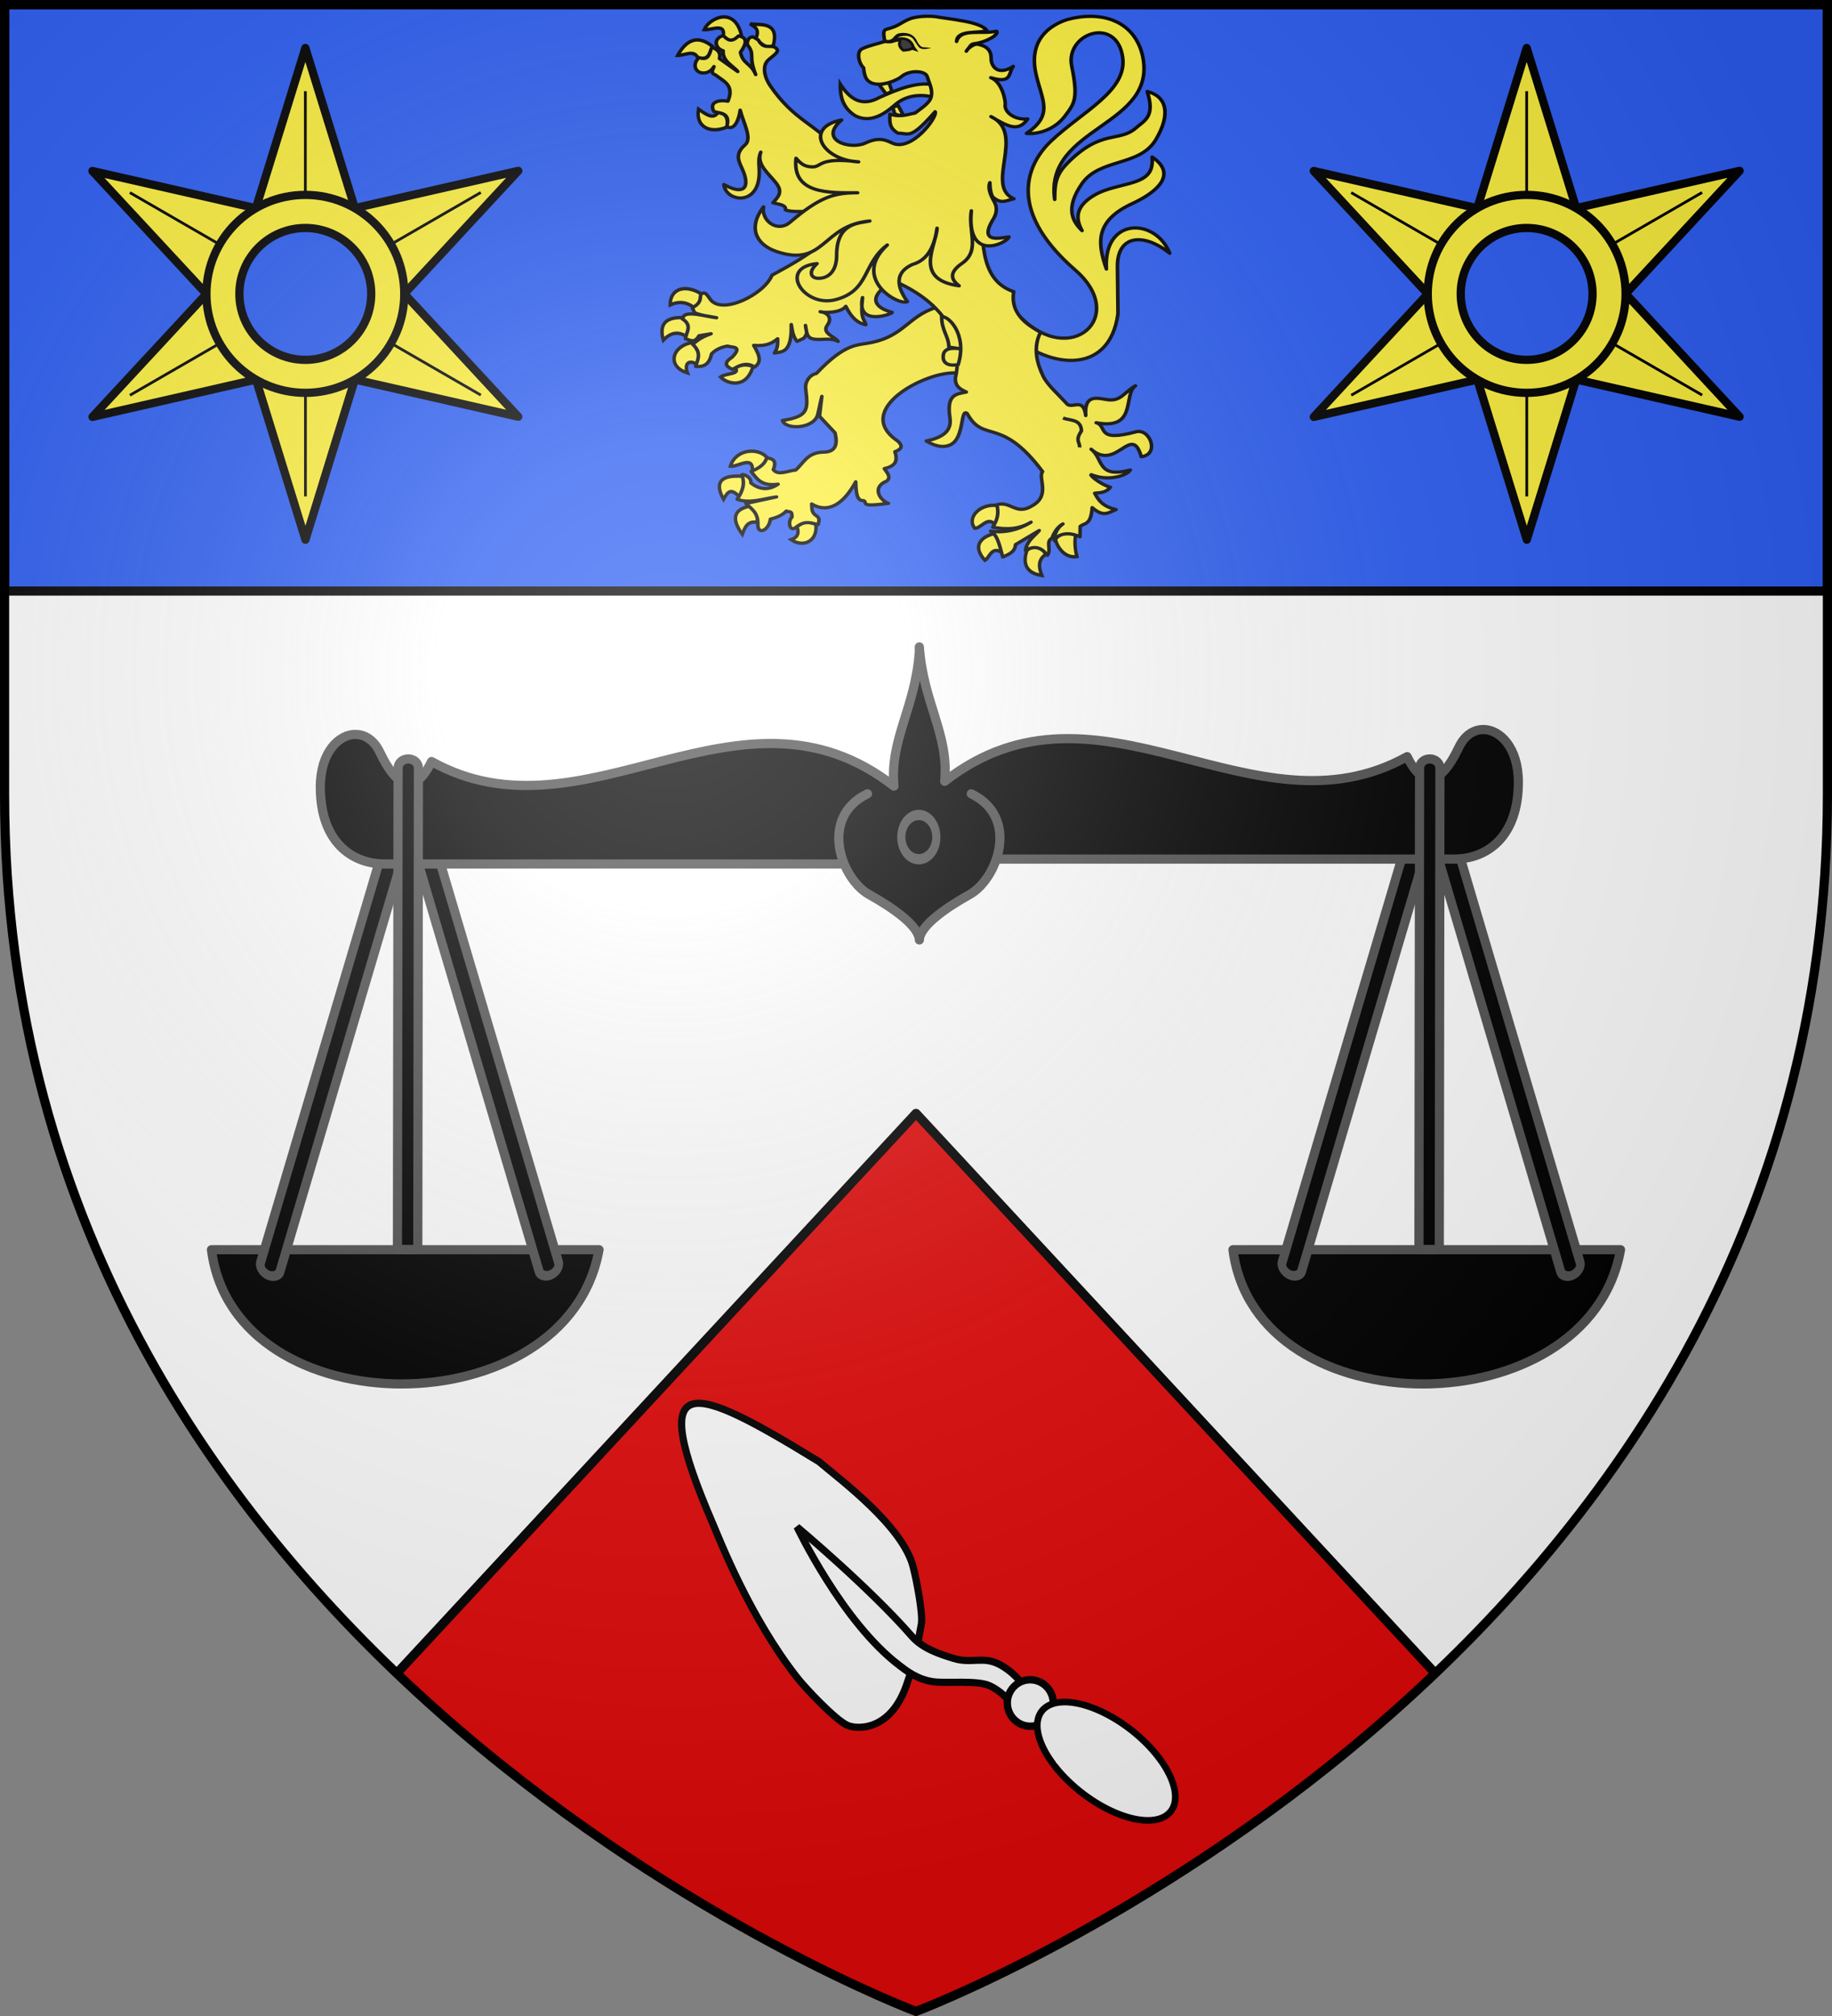
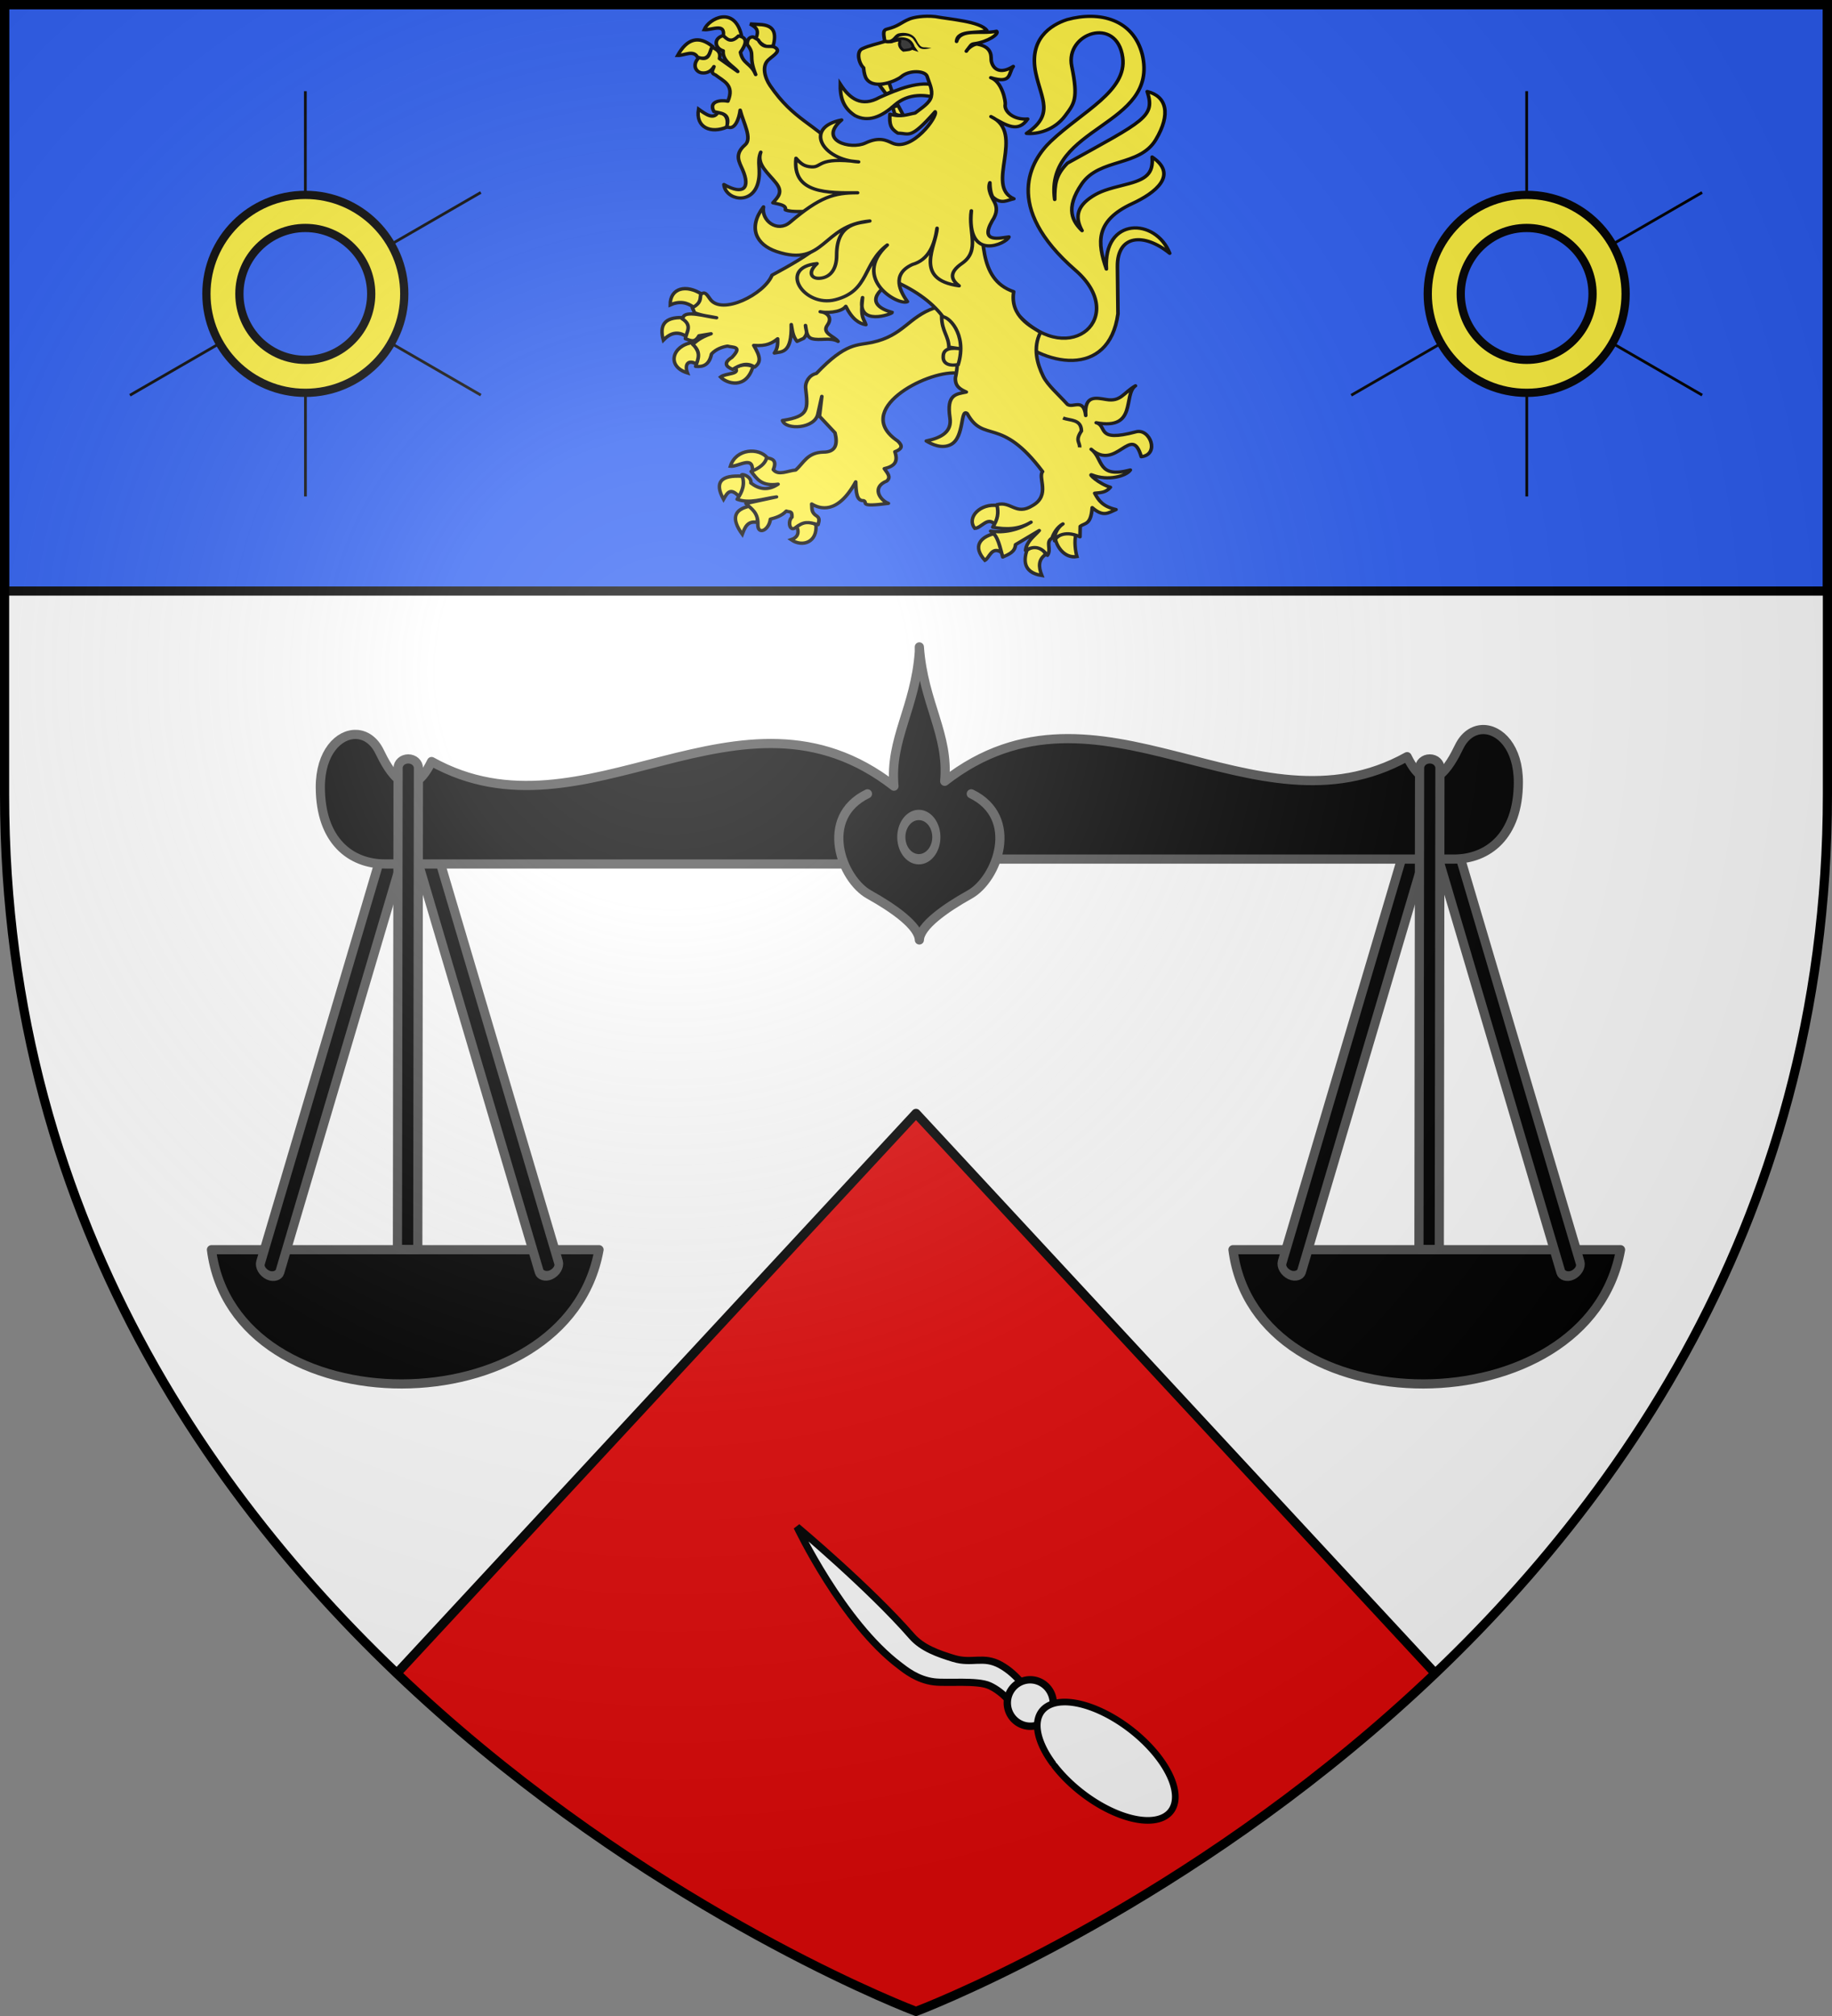
<svg xmlns="http://www.w3.org/2000/svg" xmlns:ns1="http://sodipodi.sourceforge.net/DTD/sodipodi-0.dtd" xmlns:ns2="http://www.inkscape.org/namespaces/inkscape" xmlns:xlink="http://www.w3.org/1999/xlink" width="600" height="660" viewBox="0 0 600 660" id="svg2" ns1:version="0.32" ns2:version="0.46" ns1:docname="Blason_ville_fr_Hattenville-A_(Seine-Maritime).svg" ns2:output_extension="org.inkscape.output.svg.inkscape" version="1.0">
  <rect x="0" y="0" width="600" height="660" fill="#808080" stroke="none" />
  <ns1:namedview ns2:window-height="977" ns2:window-width="1280" ns2:pageshadow="2" ns2:pageopacity="0.0" guidetolerance="10.0" gridtolerance="10.0" objecttolerance="10.0" borderopacity="1.0" bordercolor="#666666" pagecolor="#ffffff" id="base" showgrid="false" ns2:zoom="1.1621212" ns2:cx="300" ns2:cy="330" ns2:window-x="-4" ns2:window-y="-4" ns2:current-layer="layer3" ns2:object-nodes="true" ns2:window-maximized="1" />
  <defs id="defs4">
    <radialGradient id="Gradient1" gradientUnits="userSpaceOnUse" cx="-80" cy="-80" r="405">
      <stop style="stop-color:#fff;stop-opacity:0.31" offset="0" id="stop7" />
      <stop style="stop-color:#fff;stop-opacity:0.25" offset="0.19" id="stop9" />
      <stop style="stop-color:#6b6b6b;stop-opacity:0.125" offset="0.6" id="stop11" />
      <stop style="stop-color:#000;stop-opacity:0.125" offset="1" id="stop13" />
    </radialGradient>
    <clipPath id="shield_cut">
      <path id="shield" d="M -298.5,-298.5 L 298.5,-298.5 L 298.5,-40 C 298.5,246.31 0,358.5 0,358.5 C 0,358.5 -298.5,246.31 -298.5,-40 L -298.5,-298.5 z" />
    </clipPath>
    <g id="s-4">
      <g id="c-6">
        <path transform="matrix(0.951,0.309,-0.309,0.951,0,-1)" d="M 0,0 L 0,1 L 0.5,1 L 0,0 z" id="t-0" />
        <use height="540" width="810" y="0" x="0" id="use2144-7" transform="scale(-1,1)" xlink:href="#t-0" />
      </g>
      <g id="a-1">
        <use height="540" width="810" y="0" x="0" id="use2147-7" transform="matrix(0.309,0.951,-0.951,0.309,0,0)" xlink:href="#c-6" />
        <use height="540" width="810" y="0" x="0" id="use2149-7" transform="matrix(-0.809,0.588,-0.588,-0.809,0,0)" xlink:href="#c-6" />
      </g>
      <use height="540" width="810" y="0" x="0" id="use2151-7" transform="scale(-1,1)" xlink:href="#a-1" />
    </g>
    <g id="s">
      <g id="c">
        <path transform="matrix(0.951,0.309,-0.309,0.951,0,-1)" d="M 0,0 L 0,1 L 0.5,1 L 0,0 z" id="t" />
        <use height="540" width="810" y="0" x="0" id="use2144" transform="scale(-1,1)" xlink:href="#t" />
      </g>
      <g id="a">
        <use height="540" width="810" y="0" x="0" id="use2147" transform="matrix(0.309,0.951,-0.951,0.309,0,0)" xlink:href="#c" />
        <use height="540" width="810" y="0" x="0" id="use2149" transform="matrix(-0.809,0.588,-0.588,-0.809,0,0)" xlink:href="#c" />
      </g>
      <use height="540" width="810" y="0" x="0" id="use2151" transform="scale(-1,1)" xlink:href="#a" />
    </g>
    <g id="f">
      <rect width="100" height="60" x="-50" y="-30" style="fill:#28166f" id="rect1964" />
      <g transform="translate(0,-20)" style="fill:#ffffff" id="g1966">
        <path d="M -1.212,27.818 C -1.212,22.175 -2.091,20.471 -4.542,13.98 C -5.709,10.888 -5.024,7.103 -2.858,3.601 C -2.082,2.346 -1.114,1.214 0,0 C 1.114,1.214 2.082,2.346 2.858,3.601 C 5.024,7.103 5.709,10.888 4.542,13.98 C 2.091,20.471 1.212,22.175 1.212,27.818 L -1.212,27.818 z" id="path1968" />
        <path d="M 2.922,27.672 C 2.922,21.721 5.239,17.829 8.501,16.66 C 9.949,16.141 11.808,16.387 13.519,18.107 C 15.638,20.236 16.255,26.1 10.036,27.228 C 10.694,26.272 10.655,24.147 9.322,23.441 C 8.331,22.916 7.209,23.188 6.646,23.564 C 5.822,24.116 4.917,25.67 4.967,27.672 L 2.922,27.672 z" id="rwi" />
        <path d="M 1.777,30.183 C 1.79,32.191 2.795,33.518 4.516,34.257 C 4.295,34.955 3.257,36.378 1.831,36.281 C 1.55,37.787 1.282,38.632 0,40 C -1.282,38.632 -1.55,37.787 -1.831,36.281 C -3.257,36.378 -4.295,34.955 -4.516,34.257 C -2.795,33.518 -1.79,32.191 -1.777,30.183 L 1.777,30.183 z" id="path1971" />
        <use transform="scale(-1,1)" id="use1973" x="0" y="0" width="800" height="400" xlink:href="#rwi" />
        <rect width="15.846" height="3.218" x="-7.923" y="27.331" id="rect1975" />
      </g>
    </g>
  </defs>
  <g id="layer4" ns2:label="Fond écu" ns2:groupmode="layer" transform="translate(300,300)">
    <use xlink:href="#shield" id="use18" style="fill:#ffffff" x="0" y="0" width="600" height="660" />
    <rect style="fill:#2b5df2;fill-opacity:1;fill-rule:nonzero;stroke:#000000;stroke-opacity:1;stroke-width:3" id="rect2842" width="597" height="192" x="-298.5" y="-298.5" />
    <g id="g8920" ns2:label="Meubles" transform="translate(-1000,-300)" />
    <path style="fill:#e20909;fill-opacity:1;fill-rule:nonzero;stroke:none;stroke-width:3;stroke-linecap:butt;stroke-linejoin:round;stroke-miterlimit:4;stroke-dashoffset:0;stroke-opacity:1" d="M 300 364.5 L 129.938 547.844 C 210.807 624.991 300 658.5 300 658.5 C 300 658.5 389.193 624.991 470.062 547.844 L 300 364.5 z " transform="translate(-300,-300)" id="rect9044" />
  </g>
  <g id="layer3" ns2:label="Meubles" ns2:groupmode="layer" transform="translate(300,300)">
    <g id="g2512" transform="matrix(0.995,-0.105,0.105,0.995,-23.746,1.657)">
-       <path style="fill:#ffffff;stroke:#000000;stroke-width:2.348px;stroke-linecap:butt;stroke-linejoin:miter;stroke-opacity:1" d="M -26.511,174.964 C -19.965,181.809 -1.537,198.776 0.502,212.354 C 1.161,216.741 2.143,228.142 1.218,231.317 C -3.072,246.043 -3.863,246.431 -5.222,249.564 C -12.187,265.614 -23.655,263.295 -26.332,261.729 C -30.112,259.518 -38.669,248.261 -41.002,244.555 C -54.481,223.135 -61.594,196.707 -63.185,191.602 C -79.965,137.757 -65.372,145.082 -26.511,174.964 L -26.511,174.964 z" id="path2833" ns1:nodetypes="cssssssss" />
      <path style="fill:#ffffff;stroke:#000000;stroke-width:2.348px;stroke-linecap:butt;stroke-linejoin:miter;stroke-opacity:1" d="M -35.922,195.435 C -35.922,195.435 -24.468,228.094 -7.223,244.142 C -5.677,245.58 -2.068,249.326 3.434,250.568 C 7.738,251.54 17.464,251.473 21.273,253.702 C 25.794,256.349 28.4,261.197 28.4,261.197 C 28.4,261.197 33.83,257.451 33.83,257.451 C 33.83,257.451 31.131,251.187 25.542,247.316 C 20.225,243.633 16.414,246.111 10.465,243.572 C 5.703,241.54 0.677,239.183 -2.299,234.946 C -14.509,217.564 -35.922,195.435 -35.922,195.435 L -35.922,195.435 z" id="path2835" ns1:nodetypes="csssccsssc" />
      <path transform="matrix(2.343,-0.164,0.164,2.343,-83.861,-394.918)" ns1:type="arc" style="fill:#ffffff;fill-opacity:1;fill-rule:nonzero;stroke:#000000;stroke-width:1.028;stroke-linecap:round;stroke-linejoin:round;stroke-miterlimit:4;stroke-dasharray:none;stroke-opacity:1" id="path2837" ns1:cx="30.546562" ns1:cy="281.97485" ns1:rx="3.1993906" ns1:ry="3.2374787" d="M 28.946,284.778 A 3.199,3.237 0 1 1 29.051,284.837" ns1:start="2.0947157" ns1:end="8.3402977" ns1:open="true" />
      <path ns1:open="true" ns1:end="8.3402977" ns1:start="2.0947157" d="M 24.854,286.794 A 11.379,5.565 0 1 1 25.228,286.895" ns1:ry="5.565196" ns1:rx="11.37919" ns1:cy="281.97485" ns1:cx="30.546562" id="path3611" style="fill:#ffffff;fill-opacity:1;fill-rule:nonzero;stroke:#000000;stroke-width:0.928;stroke-linecap:round;stroke-linejoin:round;stroke-miterlimit:4;stroke-dasharray:none;stroke-opacity:1" ns1:type="arc" transform="matrix(1.695,1.626,-1.626,1.695,463.432,-245.306)" />
    </g>
    <g transform="translate(-394.352,-25.191)" ns2:label="Meubles" id="g2807" />
    <g transform="translate(820.582,694.628)" ns2:label="Meubles" id="g4626" />
    <g id="g9584" transform="matrix(0.393,0,0,0.357,237.399,-429.003)">
-       <path ns1:nodetypes="cssssscscccsscsscsscsccscc" id="path3833" d="M -517.572,651.517 C -475.203,699.354 -426.794,651.645 -471.279,609.088 C -532.269,550.741 -508.177,508.111 -491.712,490.941 C -465.26,463.355 -427.952,444.829 -431.848,413.952 C -436.693,375.558 -479.974,391.666 -474.265,422.167 C -468.647,452.183 -472.152,456.26 -479.741,467.481 C -488.727,480.769 -502.974,484.679 -511.999,483.67 C -488.531,466.411 -499.619,452.51 -504.251,428.342 C -510.17,397.466 -492.273,384.389 -478.126,379.32 C -450.722,371.074 -423.003,379.305 -415.508,411.27 C -401.191,477.841 -497.294,476.263 -488.484,544.289 C -488.422,530.415 -487.845,522.118 -477.871,510.999 C -449.42,479.282 -434.795,492.356 -420.643,478.599 C -413.723,471.873 -404.484,468.391 -411.402,445.269 C -395.238,449.591 -391.412,465.822 -404.23,489.458 C -417.707,514.309 -451.059,506.226 -465.853,529.885 C -480.352,553.069 -473.153,564.898 -465.675,572.875 C -471.041,562.112 -471.356,551.317 -456.764,541.253 C -450.639,537.028 -444.93,534.815 -429.589,530.645 C -412.306,525.947 -406.203,520.784 -407.292,505.332 C -385.227,521.658 -404.608,538.293 -423.857,548.057 C -454.944,563.825 -453.004,584.12 -445.396,608.091 C -448.118,560.027 -404.277,560.959 -392.635,593.636 C -413.967,574.638 -436.499,576.366 -436.194,605.986 L -435.75,649.08 C -443.111,708.923 -498.266,697.996 -527.539,664.915" style="fill:#fcef3c;fill-opacity:1;stroke:#000000;stroke-width:3;stroke-linejoin:round;stroke-miterlimit:4;stroke-dasharray:none;stroke-opacity:1" />
+       <path ns1:nodetypes="cssssscscccsscsscsscsccscc" id="path3833" d="M -517.572,651.517 C -475.203,699.354 -426.794,651.645 -471.279,609.088 C -532.269,550.741 -508.177,508.111 -491.712,490.941 C -465.26,463.355 -427.952,444.829 -431.848,413.952 C -436.693,375.558 -479.974,391.666 -474.265,422.167 C -468.647,452.183 -472.152,456.26 -479.741,467.481 C -488.727,480.769 -502.974,484.679 -511.999,483.67 C -488.531,466.411 -499.619,452.51 -504.251,428.342 C -510.17,397.466 -492.273,384.389 -478.126,379.32 C -450.722,371.074 -423.003,379.305 -415.508,411.27 C -401.191,477.841 -497.294,476.263 -488.484,544.289 C -488.422,530.415 -487.845,522.118 -477.871,510.999 C -413.723,471.873 -404.484,468.391 -411.402,445.269 C -395.238,449.591 -391.412,465.822 -404.23,489.458 C -417.707,514.309 -451.059,506.226 -465.853,529.885 C -480.352,553.069 -473.153,564.898 -465.675,572.875 C -471.041,562.112 -471.356,551.317 -456.764,541.253 C -450.639,537.028 -444.93,534.815 -429.589,530.645 C -412.306,525.947 -406.203,520.784 -407.292,505.332 C -385.227,521.658 -404.608,538.293 -423.857,548.057 C -454.944,563.825 -453.004,584.12 -445.396,608.091 C -448.118,560.027 -404.277,560.959 -392.635,593.636 C -413.967,574.638 -436.499,576.366 -436.194,605.986 L -435.75,649.08 C -443.111,708.923 -498.266,697.996 -527.539,664.915" style="fill:#fcef3c;fill-opacity:1;stroke:#000000;stroke-width:3;stroke-linejoin:round;stroke-miterlimit:4;stroke-dasharray:none;stroke-opacity:1" />
      <path style="fill:#fcef3c;fill-opacity:1;stroke:#000000;stroke-width:3;stroke-miterlimit:4;stroke-dasharray:none;stroke-opacity:1" d="M -667.159,438.537 C -667.359,449.681 -665.264,460.005 -654.901,467.372 C -644.036,473.671 -632.959,468.69 -621.809,457.669 C -610.025,446.333 -595.85,448.322 -586.899,451.132 C -585.425,445.89 -587.234,443.76 -586.832,440.25 C -600.213,434.466 -619.694,443.443 -634.525,450.729 C -649.373,459.753 -659.105,452.191 -667.159,438.537 z" id="path3835" ns1:nodetypes="ccccccc" />
      <g transform="matrix(0.971,0,0,1.062,-1565.493,279.495)" id="g3892" style="fill:#fcef3c;stroke:#000000;stroke-width:2.954;stroke-opacity:1">
        <path style="fill:#fcef3c;fill-opacity:1;stroke:#000000;stroke-width:2.954;stroke-linejoin:miter;stroke-miterlimit:4;stroke-dasharray:none;stroke-opacity:1" d="M 862.664,472.577 C 855.476,463.366 835.582,464.284 830.832,479.663 C 837.648,480.342 850.288,470.055 849.838,483.483 C 858.143,483.015 860.546,478.79 862.664,472.577 z" id="path3838" ns1:nodetypes="cccc" />
        <path style="fill:#fcef3c;fill-opacity:1;stroke:#000000;stroke-width:2.954;stroke-miterlimit:4;stroke-dasharray:none;stroke-opacity:1" d="M 838.453,505.987 C 830.975,497.956 828.393,502.102 824.949,508.23 C 816.762,493.269 822.908,487.055 841.32,488.327 C 843.516,493.04 842.344,500.573 838.453,505.987 z" id="path3840" ns1:nodetypes="cccc" />
        <path style="fill:#fcef3c;fill-opacity:1;stroke:#000000;stroke-width:2.954;stroke-miterlimit:4;stroke-dasharray:none;stroke-opacity:1" d="M 847.459,514.084 C 834.368,516.89 830.977,524.397 841.064,538.435 C 843.251,532.571 845.42,526.686 853.598,528.133 C 855.081,523.343 852.891,518.452 847.459,514.084 z" id="path3842" ns1:nodetypes="cccc" />
        <path style="fill:#fcef3c;fill-opacity:1;stroke:#000000;stroke-width:2.954;stroke-miterlimit:4;stroke-dasharray:none;stroke-opacity:1" d="M 887.874,531.879 C 890.435,537.852 887.784,541.535 883.014,543.118 C 892.915,549.972 905.768,545.084 904.244,530.006 C 897.135,525.985 893.169,527.399 887.874,531.879 z" id="path3844" ns1:nodetypes="cccc" />
      </g>
      <path ns1:nodetypes="cscccsccccccccccccccccccccccccccccccccc" id="path3846" d="M -588.733,643.782 C -610.61,652.187 -614.47,669.049 -640.504,675.321 C -653.099,678.355 -662.266,675.119 -687.098,703.836 C -693.354,705.312 -696.331,712.03 -696.102,716.753 C -694.119,736.613 -692.787,743.132 -715.325,746.93 C -712.579,756.093 -688.223,754.483 -685.812,740.874 C -685.435,738.747 -682.545,724.852 -682.545,724.852 L -684.518,743.034 L -671.567,758.273 C -669.212,768.785 -670.873,776.029 -681.49,775.986 C -694.775,776.417 -697.707,786.065 -704.355,792.404 C -710.738,792.947 -718.85,797.898 -722.979,792.038 C -719.554,782.966 -724.378,781.913 -728.515,781.171 C -729.748,786.67 -734.539,790.642 -741.458,793.7 C -736.736,800.118 -733.151,807.58 -719.024,805.365 C -727.71,811.769 -735.065,809.866 -741.651,804.288 C -741.025,798.928 -747.991,795.766 -749.224,796.724 C -746.24,805.165 -748.818,812.368 -753.107,819.191 C -742.807,823.515 -731.355,818.612 -720.318,817.03 L -745.773,823.079 C -741.401,827.995 -735.631,831.044 -735.85,842.089 C -736.198,852.491 -726.606,847.875 -725.384,837.395 C -721.534,836.27 -716.214,834.713 -712.121,829.992 C -709.504,831.31 -707.156,829.193 -707.447,835.608 C -711.06,839.064 -709.568,849.024 -704.779,845.435 C -697.481,839.131 -693.8,839.91 -685.692,842.521 C -685.274,840.217 -683.798,837.099 -686.491,834.795 C -691.747,831.28 -690.516,827.826 -690.981,823.511 C -684.367,827.913 -669.512,833.597 -654.31,803.205 C -654.019,812.819 -653.604,820.804 -647.786,820.456 C -643.719,822.049 -652.913,826.755 -627.077,822.952 C -634.312,819.992 -641.169,808.047 -628.432,802.502 C -624.433,798.704 -628.202,794.906 -630.47,791.108 C -621.82,788.874 -618.804,784.759 -621.657,775.613 C -615.964,773.232 -614.665,770.47 -619.317,765.786 C -657.469,737.478 -596.15,701.553 -570.613,703.404 L -549.042,689.578 L -562.847,642.486 L -588.733,643.782 z" style="fill:#fcef3c;fill-opacity:1;stroke:#000000;stroke-width:3;stroke-linejoin:round;stroke-miterlimit:4;stroke-dasharray:none;stroke-opacity:1" />
      <g transform="matrix(0.971,0,0,1.062,-1565.493,279.495)" id="g3882" style="fill:#fcef3c;stroke:#000000;stroke-width:2.954;stroke-opacity:1">
        <path style="fill:#fcef3c;fill-opacity:1;stroke:#000000;stroke-width:2.954;stroke-miterlimit:4;stroke-dasharray:none;stroke-opacity:1" d="M 799.626,342.685 C 793.774,338.06 787.06,336.855 779.162,340.343 C 779.106,325.805 792.784,322.121 806.788,331.446 C 805.376,336.085 803.722,340.503 799.626,342.685 z" id="path3849" ns1:nodetypes="cccc" />
        <path style="fill:#fcef3c;fill-opacity:1;stroke:#000000;stroke-width:2.954;stroke-miterlimit:4;stroke-dasharray:none;stroke-opacity:1" d="M 773.279,370.783 C 769.861,358.309 773.827,350.73 790.161,351.348 C 793.098,355.22 797.453,357.91 793.231,367.739 C 785.442,362.5 779.028,364.815 773.279,370.783 z" id="path3851" ns1:nodetypes="cccc" />
        <path style="fill:#fcef3c;fill-opacity:1;stroke:#000000;stroke-width:2.954;stroke-miterlimit:4;stroke-dasharray:none;stroke-opacity:1" d="M 798.091,372.89 C 803.036,379.212 806.283,385.534 802.439,391.857 C 794.439,386.826 791.28,391.913 793.998,399.115 C 775.538,393.305 781.104,375.503 798.091,372.89 z" id="path3853" ns1:nodetypes="cccc" />
        <path style="fill:#fcef3c;fill-opacity:1;stroke:#000000;stroke-width:2.954;stroke-miterlimit:4;stroke-dasharray:none;stroke-opacity:1" d="M 834.925,394.666 C 840.419,391.503 845.458,391.677 850.272,393.496 C 844.294,413.872 827.566,408.23 822.391,402.628 C 826.735,399.156 839.892,400.411 834.925,394.666 z" id="path3855" ns1:nodetypes="cccc" />
      </g>
      <g transform="matrix(0.971,0,0,1.062,-1565.493,279.495)" id="g3912" style="fill:#fcef3c;stroke:#000000;stroke-width:2.954;stroke-opacity:1">
        <path style="fill:#fcef3c;fill-opacity:1;stroke:#000000;stroke-width:2.954;stroke-miterlimit:4;stroke-dasharray:none;stroke-opacity:1" d="M 828.018,186.74 C 814.197,192.783 800.773,187.301 803.463,171.286 C 810.031,176.021 816.149,180.423 820.089,174.33 C 825.777,174.564 829.136,177.784 828.018,186.74 z" id="path3858" ns1:nodetypes="cccc" />
        <path style="fill:#fcef3c;fill-opacity:1;stroke:#000000;stroke-width:2.954;stroke-miterlimit:4;stroke-dasharray:none;stroke-opacity:1" d="M 802.951,127.031 C 799.413,119.605 791.513,125.156 785.557,124.924 C 793.82,110.121 803.811,107.649 815.485,117.197 C 813.451,123.223 811.622,129.511 802.951,127.031 z" id="path3860" ns1:nodetypes="cccc" />
        <path style="fill:#fcef3c;fill-opacity:1;stroke:#000000;stroke-width:2.954;stroke-miterlimit:4;stroke-dasharray:none;stroke-opacity:1" d="M 808.322,102.68 C 814.725,103.316 826.831,96.494 824.693,108.299 C 829.537,113.875 834.771,113.02 840.296,107.363 C 834.235,81.957 812.632,92.838 808.322,102.68 z" id="path3862" ns1:nodetypes="cccc" />
        <path style="fill:#fcef3c;fill-opacity:1;stroke:#000000;stroke-width:2.954;stroke-miterlimit:4;stroke-dasharray:none;stroke-opacity:1" d="M 852.574,110.641 C 856.125,102.573 852.476,100.563 847.714,97.763 L 855.644,98.231 C 869.511,98.678 870.004,106.776 867.666,116.495 C 860.643,119.558 857.045,114.003 852.574,110.641 z" id="path3864" ns1:nodetypes="ccccc" />
      </g>
      <g transform="matrix(0.971,0,0,1.062,-1565.493,279.495)" id="g3902" style="fill:#fcef3c;stroke:#000000;stroke-width:2.954;stroke-opacity:1">
        <path style="fill:#fcef3c;fill-opacity:1;stroke:#000000;stroke-width:2.954;stroke-miterlimit:4;stroke-dasharray:none;stroke-opacity:1" d="M 1060.277,513.615 C 1063.924,519.732 1061.276,524.737 1057.464,529.538 C 1051.37,523.107 1046.274,533.114 1040.581,533.284 C 1033.216,523.847 1045.426,511.462 1060.277,513.615 z" id="path3867" ns1:nodetypes="cccc" />
        <path style="fill:#fcef3c;fill-opacity:1;stroke:#000000;stroke-width:2.954;stroke-miterlimit:4;stroke-dasharray:none;stroke-opacity:1" d="M 1063.602,554.123 C 1064.5,549.322 1064.845,544.657 1056.696,537.967 C 1045.367,541.022 1038.428,548.922 1049.278,560.914 C 1053.043,559.086 1054.933,548.365 1063.602,554.123 z" id="path3869" ns1:nodetypes="cccc" />
        <path style="fill:#fcef3c;fill-opacity:1;stroke:#000000;stroke-width:2.954;stroke-miterlimit:4;stroke-dasharray:none;stroke-opacity:1" d="M 1085.345,552.25 C 1093.294,545.781 1099.939,550.348 1101.204,555.997 C 1095.254,560.145 1095.033,566.251 1098.134,574.026 C 1080.946,571.416 1083.073,559.15 1085.345,552.25 z" id="path3871" ns1:nodetypes="cccc" />
        <path style="fill:#fcef3c;fill-opacity:1;stroke:#000000;stroke-width:2.954;stroke-miterlimit:4;stroke-dasharray:none;stroke-opacity:1" d="M 1127.295,539.138 C 1125.858,544.384 1126.946,553.033 1128.236,557.655 C 1117.18,559.612 1110.359,547.811 1109.901,542.416 C 1114.509,537.299 1118.595,535.516 1127.295,539.138 z" id="path3873" ns1:nodetypes="cccc" />
      </g>
      <path ns1:nodetypes="ccccccsccccccsscscscccccscccccccccccccccccccccccscsccccccccscscccccccccccccccccccccscccscccccsccccsscccccccc" id="path3875" d="M -764.791,394.003 C -772.978,396.545 -771.949,405.528 -764.749,407.933 C -765.583,417.526 -756.192,421.816 -752.606,426.983 L -767.847,415.083 C -766.39,408.024 -770.802,406.833 -773.958,404.392 C -776.451,409.081 -775.729,417.669 -784.936,414.139 C -791.07,420.921 -787.469,427.546 -782.521,428.192 C -778.238,428.751 -774.584,426.548 -772.449,422.412 C -772.992,425.094 -775.9,428.111 -771.204,430.043 C -764.668,435.776 -755.034,439.188 -760.83,454.183 C -766.955,452.752 -777.2,454.24 -772.449,463.627 C -767.667,465.373 -758.267,464.314 -761.773,477.378 C -755.044,481.851 -751.38,469.72 -750.593,462.371 C -747.954,473.896 -740.346,488.338 -746.495,494.189 C -755.634,502.886 -751.495,509.64 -748.645,516.818 C -741.862,533.906 -747.807,540.625 -764.145,530.556 C -762.87,544.807 -740.644,549.787 -735.72,528.934 C -732.92,517.075 -736.969,509.863 -733.433,500.889 C -737.26,512.143 -726.915,520.331 -720.579,529.322 C -714.681,537.692 -719.016,541.981 -723.333,547.342 C -718.259,548.672 -711.838,549.334 -712.959,553.764 C -707.258,556.523 -695.263,554.535 -689.498,555.556 L -684.921,586.714 C -693.969,595.217 -709.047,604.845 -724.058,613.679 C -730.479,631.328 -765.985,650.769 -775.613,635.678 C -778.663,630.896 -780.121,628.349 -783.427,631.359 C -784.164,635.255 -782.818,638.938 -790.443,643.599 L -788.595,648.17 C -781.819,651.049 -776.354,651.307 -770.299,652.742 C -779.131,651.694 -796.895,645.447 -798.224,652.725 L -798.969,653.648 C -789.948,659.758 -795.6,665.898 -796.215,672.008 C -792.453,673.119 -788.698,676.595 -784.936,669.25 L -774.863,667.399 C -784.442,671.22 -786.802,674.143 -790.142,677.184 C -782.642,684.462 -785.803,690.861 -787.689,697.357 C -781.083,698.045 -776.299,695.697 -774.491,685.974 C -770.525,681.216 -765.098,679.455 -761.132,678.732 C -757.02,680.242 -748.175,678.38 -757.473,689.083 C -764.711,694.147 -762.586,697.484 -756.869,700.114 C -750.768,695.849 -744.674,693.343 -738.573,697.961 C -733.175,693.615 -733.499,688.729 -739.299,678.09 C -728.566,679.023 -723.748,675.849 -719.372,672.008 C -719.38,676.16 -718.948,680.181 -722.088,685.117 C -715.997,683.714 -707.404,685.803 -708.007,658.944 C -707.071,664.105 -707.01,669.265 -703.188,674.426 L -697.624,671.595 C -693.569,666.401 -695.886,664.962 -696.172,659.768 C -695.285,664.587 -695.509,670.427 -690.664,671.946 C -684.132,673.994 -675.613,670.412 -669.01,674.426 C -672.116,669.642 -682.899,667.043 -677.875,659.416 C -673.163,652.266 -678.721,647.692 -683.867,647.216 C -680.328,648.361 -666.629,648.381 -662.569,642.254 C -657.179,654.324 -651.237,658.161 -645.848,659.164 C -647.362,653.195 -650.598,654.007 -648.601,634.214 C -654.178,661.48 -623.566,649.14 -623.855,647.868 C -646.633,640.82 -637.284,627.484 -622.271,619.044 C -585.512,636.783 -563.017,666.113 -571.23,707.934 C -571.568,715.999 -566.852,718.41 -562.139,720.854 C -570.533,722.863 -578.797,722.754 -575.795,744.427 C -574.03,757.168 -582.521,762.771 -595.524,765.734 C -590.997,768.818 -582.299,773.308 -574.841,768.911 C -563.543,762.25 -567.195,735.272 -561.384,740.612 C -547.466,768.427 -533.592,742.339 -498.564,793.84 C -502.806,799.187 -491.667,815.51 -507.024,825.045 C -520.8,834.526 -524.817,820.594 -536.638,824.138 C -535.066,832.001 -535.939,837.514 -540.108,844.802 C -529.477,846.989 -518.862,847.19 -508.231,840.231 C -518.672,847.319 -530.502,850.34 -541.843,848.391 C -535.528,852.282 -533.981,864.151 -531.771,872.191 C -526.905,869.713 -521.559,867.707 -521.133,860.782 L -501.366,847.862 C -505.854,853.451 -511.983,857.864 -512.758,866.109 C -504.859,861.039 -499.133,863.8 -494.538,870.642 C -490.87,864.926 -496.434,858.501 -490.727,854.828 C -489.347,850.323 -486.316,844.633 -481.636,841.78 C -487.012,845.835 -489.269,852.895 -488.553,857.303 C -489.173,855.176 -481.327,846.487 -467.403,853.633 L -467.226,844.047 C -463.392,840.716 -458.321,843.088 -457.229,826.858 C -447.737,835.904 -443.714,831.522 -437.386,828.634 C -448.46,825.76 -451.822,820.46 -455.149,813.636 C -450.231,813.059 -445.867,813.245 -442.068,808.183 C -451.61,805.129 -461.34,795.128 -457.342,796.9 C -444.211,802.723 -428.723,797.992 -425.428,792.329 C -453.419,800.453 -447.628,782.088 -458.096,773.327 C -436.931,794.021 -424.452,749.133 -416.336,780.165 C -400.696,778.184 -409.046,753.892 -420.75,757.347 C -454.796,767.399 -444.116,751.931 -453.928,748.999 C -419.316,756.092 -431.797,723.341 -421.183,715.136 C -431.351,721.62 -433.344,730.05 -445.648,727.692 C -453.985,726.17 -463.946,723.393 -462.623,742.425 C -464.434,725.976 -472.975,735.734 -477.826,732.263 C -485.227,723.205 -494.461,714.556 -498.032,706.448 C -502.961,695.252 -506.984,680.452 -500.32,666.17 C -507.351,661.205 -525.964,651.788 -522.642,628.828 C -553.184,617.393 -547.245,577.366 -550.994,544.433 L -668.558,498.609 C -688.444,474.828 -705.937,471.625 -725.633,439.864 C -730.14,432.597 -732.714,421.991 -727.137,416.342 C -722.55,411.696 -715.622,407.956 -722.39,404.392 C -726.766,402.814 -731.142,406.612 -735.518,397.97 L -739.78,395.212 C -742.97,395.207 -744.748,397.358 -744.684,402.239 C -737.66,412.074 -744.219,411.463 -737.668,429.741 C -741.821,418.783 -748.28,420.452 -750.357,409.266 C -746.258,402.954 -743.209,395.821 -752.003,394.306 C -758.483,401.394 -761.449,397.129 -764.791,394.003 z" style="fill:#fcef3c;fill-opacity:1;stroke:#000000;stroke-width:3;stroke-linejoin:round;stroke-miterlimit:4;stroke-dasharray:none;stroke-opacity:1" />
      <path ns1:nodetypes="cccccc" id="path3877" d="M -582.693,651.932 C -582.547,665.032 -576.939,669.308 -576.653,679.641 L -565.711,681.429 C -574.694,679.898 -581.329,680.696 -581.399,688.282 C -581.74,695.454 -575.356,697.218 -568.887,695.627 C -560.994,667.13 -577.798,650.258 -582.693,651.932 z" style="fill:#fcef3c;fill-opacity:1;stroke:#000000;stroke-width:3;stroke-miterlimit:4;stroke-dasharray:none;stroke-opacity:1" />
      <path ns1:nodetypes="ccc" id="path3879" d="M -481.524,744.664 C -475.526,747.324 -466.45,745.5 -466.208,756.545 C -471.748,765.62 -467.351,766.735 -467.718,771.666" style="opacity:0.98;fill:none;fill-opacity:1;stroke:#000000;stroke-width:3;stroke-miterlimit:4;stroke-dasharray:none;stroke-opacity:1" />
      <path ns1:nodetypes="ccccc" style="fill:#fcef3c;fill-opacity:1;stroke:#000000;stroke-width:3;stroke-miterlimit:4;stroke-dasharray:none;stroke-opacity:1" d="M -614.451,467.445 L -619.013,458.028 L -623.455,459.708 L -621.849,465.711 C -617.692,467.676 -617.97,466.877 -614.451,467.445 z" id="path3881" />
      <path ns1:nodetypes="ccccc" id="path3883" d="M -634.895,438.852 L -626.539,437.189 L -624.083,445.18 L -628.92,447.606 L -634.895,438.852 z" style="fill:#fcef3c;fill-opacity:1;stroke:#000000;stroke-width:3;stroke-miterlimit:4;stroke-dasharray:none;stroke-opacity:1" />
      <path ns1:nodetypes="csscscssccccscssccscccscscccccccccscsscscsccsccssccccss" id="path3885" d="M -594.793,431.434 C -596.284,426.095 -609.615,425.175 -616.463,431.791 C -619.902,435.113 -638.138,443.877 -645.043,434.122 C -646.487,432.081 -647.392,428.498 -647.769,423.506 C -651.672,419.732 -654.098,408.693 -648.89,406.052 C -642.713,402.92 -636.432,401.649 -630.203,399.447 C -630.253,395.671 -632.628,389.28 -628.577,388.164 C -618.339,385.347 -617.01,382.18 -609.593,378.808 C -606.078,377.21 -597.39,375.437 -588.027,376.577 C -575.457,379.156 -550.526,381.006 -545.114,389.178 C -551.056,392.495 -569.717,387.969 -570.266,399.386 C -566.849,386.838 -549.568,393.084 -536.937,389.988 C -534.413,392.522 -544.338,399.765 -555.384,401.402 C -558.373,401.845 -558.155,402.662 -562.136,408.323 C -560.353,404.807 -555.113,401.448 -552.882,401.886 C -539.394,404.535 -541.85,414.482 -541.294,417.376 C -539.918,424.551 -534.158,429.909 -523.015,422.241 C -527.382,428.727 -523.896,438.447 -541.751,432.605 C -531.961,436.432 -529.302,454.875 -529.681,456.974 C -530.87,463.54 -522.618,471.583 -510.995,470.459 C -518.952,483.291 -528.401,476.677 -541.592,468.258 C -511.999,483.67 -547.302,531.859 -522.487,543.648 C -528.121,544.826 -532.747,549.125 -539.819,542.242 C -541.099,540.996 -542.46,535.601 -542.498,528.865 C -544.878,535.369 -540.263,543.328 -538.772,546.491 C -536.631,551.032 -535.895,556.235 -540.624,564.012 C -551.436,584.864 -533.377,579.388 -526.609,578.597 C -528.048,584.36 -562.327,602.657 -557.936,554.656 C -560.803,573.55 -550.246,590.906 -565.625,602.814 C -577.366,611.66 -574.37,618.219 -568.137,623.465 C -606.898,617.694 -587.062,586.347 -586.51,570.617 C -588.596,585.662 -593.26,599.584 -607.12,603.915 C -625.238,613.108 -616.857,629.252 -611.198,637.963 C -618.634,642.136 -658.292,616.898 -628.005,586.028 C -648.68,603.007 -642.613,628.11 -671.334,636.224 C -697.506,643.618 -719.453,606.597 -686.538,603.09 C -694.584,611.104 -691.352,616.969 -684.614,616.574 C -675.509,616.039 -670.175,608.279 -670.198,595.437 C -670.253,564.729 -650.926,566.26 -642.569,564.012 C -682.399,567.765 -679.941,606.996 -720.281,592.022 C -737.289,585.708 -744.435,570.24 -731.154,551.042 C -733.146,563.77 -719.572,575.017 -709.077,565.201 C -684.259,541.988 -672.379,538.054 -652.737,538.144 C -677.336,538.257 -707.36,539.159 -704.054,506.462 C -699.615,511.956 -697.02,513.93 -691.25,514.384 C -682.022,515.112 -686.461,504.933 -651.913,509.799 C -682.424,508.129 -697.812,478.152 -666.065,471.36 C -686.003,490.193 -658.673,498.976 -646.159,492.497 C -634.607,486.516 -628.752,490.098 -623.845,492.579 C -607.406,500.893 -585.727,468.058 -588.115,463.808 C -609.124,490.012 -609.55,483.465 -619.2,483.475 C -625.373,479.19 -626.363,475.354 -625.786,466.044 C -616.697,469.147 -611.081,466.211 -604.839,465.037 C -599.067,460.121 -592.618,455.856 -591.392,449.976 C -590.025,443.421 -592.912,438.167 -594.793,431.434 z" style="fill:#fcef3c;fill-opacity:1;stroke:#000000;stroke-width:3;stroke-linejoin:round;stroke-miterlimit:4;stroke-dasharray:none;stroke-opacity:1" />
      <path ns1:nodetypes="ccccccscc" id="path3887" style="fill:#313131;stroke:#000000;stroke-width:2.438;stroke-opacity:1" d="M -625.621,399.925 C -618.736,395.524 -608.998,394.675 -606.306,404.528 L -604.977,406.592 L -607.465,405.679 C -608.817,406.975 -610.748,407.014 -612.487,407.285 L -614.515,407.517 C -617.122,405.67 -618.395,402.537 -617.652,400.158 C -616.366,396.039 -623.622,399.86 -625.621,399.925 L -625.621,399.925 z" />
      <path ns1:nodetypes="cccccccsccsc" id="path3870" d="M -618.983,392.097 C -622.275,393.462 -622.769,397.06 -626.205,397.939 C -627.686,398.115 -629.027,397.806 -629.027,397.806 L -629.604,400.927 C -629.604,400.927 -627.901,401.331 -625.902,401.093 C -621.853,401.135 -620.934,396.813 -617.921,395.051 C -614.168,393.821 -609.511,393.504 -606.633,396.777 C -603.751,400.975 -602.491,404.509 -600.513,405.602 C -597.63,407.194 -594.282,405.843 -591.166,405.495 L -594.252,405.01 C -597.644,404.139 -599.829,406.806 -603.699,398.096 C -606.638,391.483 -614.106,390.614 -618.983,392.097 z" style="fill:#000000;fill-opacity:1;stroke:none;stroke-width:3;stroke-linecap:round;stroke-linejoin:round;stroke-miterlimit:4;stroke-dasharray:none;stroke-opacity:1" />
    </g>
    <g id="g5660" transform="matrix(0.9,0,0,0.9,128.914,-285.639)">
-       <path id="path5066" d="M 79,1.5 L 61,59.781 L 97,59.75 L 79,1.5 z M 97,59.75 L 115,90.906 L 156.469,46.188 L 97,59.75 z M 115,90.906 L 97,122.094 L 156.469,135.625 L 115,90.906 z M 97,122.094 L 61.031,122.094 L 79.031,180.375 L 97,122.094 z M 1.5,46.25 L 43,90.969 L 60.969,59.781 L 1.5,46.25 z M 43,90.969 L 1.531,135.688 L 61,122.125 L 43,90.969 z" style="fill:#fcef3c;fill-opacity:1;fill-rule:nonzero;stroke:#000000;stroke-width:3;stroke-linejoin:round;stroke-miterlimit:4;stroke-dasharray:none;stroke-opacity:1" />
      <path style="fill:none;fill-opacity:1;fill-rule:nonzero;stroke:#000000;stroke-width:1;stroke-linejoin:round;stroke-miterlimit:4;stroke-dasharray:none;stroke-opacity:1" d="M 78.989,60.938 L 78.989,17.216" id="path5068" ns1:nodetypes="cc" />
      <path ns1:nodetypes="cc" id="path5074" d="M 104.97,75.917 L 142.834,54.056" style="fill:none;fill-opacity:1;fill-rule:nonzero;stroke:#000000;stroke-width:1;stroke-linejoin:round;stroke-miterlimit:4;stroke-dasharray:none;stroke-opacity:1" />
      <path style="fill:none;fill-opacity:1;fill-rule:nonzero;stroke:#000000;stroke-width:1;stroke-linejoin:round;stroke-miterlimit:4;stroke-dasharray:none;stroke-opacity:1" d="M 104.988,105.906 L 142.852,127.767" id="path5078" ns1:nodetypes="cc" />
      <path ns1:nodetypes="cc" id="path5082" d="M 79.025,120.917 L 79.025,164.638" style="fill:none;fill-opacity:1;fill-rule:nonzero;stroke:#000000;stroke-width:1;stroke-linejoin:round;stroke-miterlimit:4;stroke-dasharray:none;stroke-opacity:1" />
      <path style="fill:none;fill-opacity:1;fill-rule:nonzero;stroke:#000000;stroke-width:1;stroke-linejoin:round;stroke-miterlimit:4;stroke-dasharray:none;stroke-opacity:1" d="M 53.009,105.958 L 15.145,127.819" id="path5086" ns1:nodetypes="cc" />
-       <path ns1:nodetypes="cc" id="path5090" d="M 52.991,75.969 L 15.127,54.108" style="fill:none;fill-opacity:1;fill-rule:nonzero;stroke:#000000;stroke-width:1;stroke-linejoin:round;stroke-miterlimit:4;stroke-dasharray:none;stroke-opacity:1" />
      <path style="fill:#fcef3c;fill-opacity:1;fill-rule:nonzero;stroke:#000000;stroke-width:3;stroke-linejoin:round;stroke-miterlimit:4;stroke-dasharray:none;stroke-opacity:1" d="M 78.989,54.938 C 59.117,54.938 42.989,71.066 42.989,90.938 C 42.989,110.809 59.117,126.938 78.989,126.938 C 98.861,126.938 114.989,110.809 114.989,90.938 C 114.989,71.065 98.861,54.938 78.989,54.938 z M 78.989,66.969 C 92.224,66.969 102.958,77.703 102.958,90.938 C 102.958,104.172 92.224,114.938 78.989,114.938 C 65.755,114.938 54.989,104.172 54.989,90.938 C 54.989,77.703 65.755,66.969 78.989,66.969 z" id="path5070" />
    </g>
    <use x="0" y="0" xlink:href="#g5660" id="use10505" transform="translate(-400,0)" width="600" height="660" />
    <path style="opacity:1;fill:none;fill-opacity:1;fill-rule:nonzero;stroke:#000000;stroke-width:3;stroke-linecap:butt;stroke-linejoin:round;stroke-miterlimit:4;stroke-dasharray:none;stroke-dashoffset:0;stroke-opacity:1" d="M 129.938,547.844 L 300,364.5 L 470.062,547.844" id="path10512" transform="translate(-300,-300)" />
    <g id="g10582">
      <path ns1:nodetypes="ccc" id="path3720" d="M -230.743,109.127 L -103.812,109.127 C -114.203,167.534 -223.265,167.912 -230.743,109.127 L -230.743,109.127 z" style="fill:#000000;fill-opacity:1;fill-rule:evenodd;stroke:#525252;stroke-width:3.001;stroke-linecap:round;stroke-linejoin:round;stroke-miterlimit:4;stroke-dasharray:none;stroke-opacity:1" />
      <rect style="fill:#000000;fill-opacity:1;fill-rule:evenodd;stroke:#525252;stroke-width:3.019;stroke-linecap:round;stroke-linejoin:round;marker:none;stroke-miterlimit:4;stroke-dasharray:none;stroke-dashoffset:0;stroke-opacity:1;visibility:visible;display:inline;overflow:visible;enable-background:accumulate" id="rect3722" width="7.025" height="150.565" x="-153.192" y="-94.877" rx="28.949" ry="2.647" transform="matrix(0.904,-0.427,0.284,0.959,0,0)" />
      <rect style="fill:#000000;fill-opacity:1;fill-rule:evenodd;stroke:#525252;stroke-width:3.019;stroke-linecap:round;stroke-linejoin:round;marker:none;stroke-miterlimit:4;stroke-dasharray:none;stroke-dashoffset:0;stroke-opacity:1;visibility:visible;display:inline;overflow:visible;enable-background:accumulate" id="rect3736" width="7.025" height="150.565" x="168.722" y="48.568" rx="28.949" ry="2.647" transform="matrix(-0.904,-0.427,-0.284,0.959,0,0)" />
      <path ns1:nodetypes="ccc" id="path3742" d="M 103.812,109.127 L 230.742,109.127 C 220.352,167.534 111.289,167.912 103.812,109.127 z" style="fill:#000000;fill-opacity:1;fill-rule:evenodd;stroke:#525252;stroke-width:3.001;stroke-linecap:round;stroke-linejoin:round;stroke-miterlimit:4;stroke-dasharray:none;stroke-opacity:1;display:inline" />
      <rect style="fill:#000000;fill-opacity:1;fill-rule:evenodd;stroke:#525252;stroke-width:3.019;stroke-linecap:round;stroke-linejoin:round;marker:none;stroke-miterlimit:4;stroke-dasharray:none;stroke-dashoffset:0;stroke-opacity:1;visibility:visible;display:inline;overflow:visible;enable-background:accumulate" id="rect3744" width="7.025" height="150.565" x="171.48" y="49.796" rx="28.949" ry="2.647" transform="matrix(0.904,-0.427,0.284,0.959,0,0)" />
      <rect style="fill:#000000;fill-opacity:1;fill-rule:evenodd;stroke:#525252;stroke-width:3.019;stroke-linecap:round;stroke-linejoin:round;marker:none;stroke-miterlimit:4;stroke-dasharray:none;stroke-dashoffset:0;stroke-opacity:1;visibility:visible;display:inline;overflow:visible;enable-background:accumulate" id="rect3746" width="7.025" height="150.565" x="-155.949" y="-96.106" rx="28.949" ry="2.647" transform="matrix(-0.904,-0.427,-0.284,0.959,0,0)" />
      <path id="path3696" transform="translate(-300,-300)" d="M 301.094 211.781 L 301.094 213.375 C 299.765 231.897 291.368 241.866 292.781 257.375 C 242.195 217.994 191.793 277.378 141.344 249.312 C 133.875 264.518 127.119 251.89 124.312 246.094 C 122.524 242.4 119.668 240.544 116.688 240.438 C 110.998 240.233 104.875 246.32 104.906 257.75 C 104.956 275.341 114.939 282.844 126.031 282.844 L 301.094 282.844 L 301.094 281.25 L 476.156 281.25 C 487.248 281.25 497.232 273.747 497.281 256.156 C 497.313 244.727 491.189 238.64 485.5 238.844 C 482.52 238.951 479.664 240.806 477.875 244.5 C 475.068 250.296 468.312 262.924 460.844 247.719 C 410.395 275.784 359.993 216.401 309.406 255.781 C 310.819 240.272 302.423 230.304 301.094 211.781 z " style="fill:#000000;fill-opacity:1;fill-rule:evenodd;stroke:#525252;stroke-width:3.001;stroke-linecap:round;stroke-linejoin:round;stroke-miterlimit:4;stroke-opacity:1;display:inline" />
      <path ns1:nodetypes="cscsc" d="M -15.9,-40.119 C -31.955,-32.338 -24.424,-12.195 -15.378,-7.154 C -7.284,-2.644 0.935,3.174 1.101,7.725 C 1.266,3.174 9.485,-2.644 17.58,-7.154 C 26.625,-12.195 34.156,-32.338 18.101,-40.119" style="fill:#000000;fill-opacity:1;fill-rule:evenodd;stroke:#525252;stroke-width:3.001;stroke-linecap:round;stroke-linejoin:round;stroke-miterlimit:4;stroke-opacity:1;display:inline" id="path3704" />
      <path transform="matrix(0.89,0,0,1.125,353.73,-213.919)" d="M -389.965,167.085 A 6.441,6.441 0 1 1 -402.847,167.085 A 6.441,6.441 0 1 1 -389.965,167.085 z" ns1:ry="6.4413805" ns1:rx="6.4413805" ns1:cy="167.08524" ns1:cx="-396.40604" id="path3712" style="fill:#000000;fill-opacity:1;fill-rule:evenodd;stroke:#525252;stroke-width:3;stroke-linecap:round;stroke-linejoin:round;marker:none;stroke-miterlimit:4;stroke-dasharray:none;stroke-dashoffset:0;stroke-opacity:1;visibility:visible;display:inline;overflow:visible;enable-background:accumulate" ns1:type="arc" />
      <path style="fill:#000000;fill-opacity:1;fill-rule:evenodd;stroke:#525252;stroke-width:3.001;stroke-linecap:round;stroke-linejoin:round;marker:none;stroke-miterlimit:4;stroke-dashoffset:0;stroke-opacity:1;visibility:visible;display:inline;overflow:visible;enable-background:accumulate" d="M -166.287,-51.551 C -164.44,-51.547 -162.955,-50.202 -162.958,-48.537 L -163.168,109.057 L -169.834,109.039 L -169.623,-48.555 C -169.622,-50.22 -168.133,-51.556 -166.287,-51.551 L -166.287,-51.551 z" id="rect3738" ns1:nodetypes="cccccc" />
      <path style="fill:#000000;fill-opacity:1;fill-rule:evenodd;stroke:#525252;stroke-width:3.001;stroke-linecap:round;stroke-linejoin:round;marker:none;stroke-miterlimit:4;stroke-dashoffset:0;stroke-opacity:1;visibility:visible;display:inline;overflow:visible;enable-background:accumulate" d="M 168.268,-51.551 C 170.114,-51.547 171.599,-50.202 171.597,-48.537 L 171.386,109.057 L 164.72,109.039 L 164.931,-48.555 C 164.931,-50.22 166.421,-51.556 168.268,-51.551 L 168.268,-51.551 z" id="path3748" ns1:nodetypes="cccccc" />
    </g>
  </g>
  <g id="layer2" ns2:label="Reflet final" ns2:groupmode="layer" transform="translate(300,300)" ns1:insensitive="true">
    <use xlink:href="#shield" id="use22" style="fill:url(#Gradient1)" x="0" y="0" width="600" height="660" />
  </g>
  <g id="layer1" ns2:label="Contour final" ns2:groupmode="layer" transform="translate(300,300)" ns1:insensitive="true">
    <use xlink:href="#shield" style="fill:none;stroke:#000000;stroke-width:3" id="use25" x="0" y="0" width="600" height="660" />
  </g>
</svg>